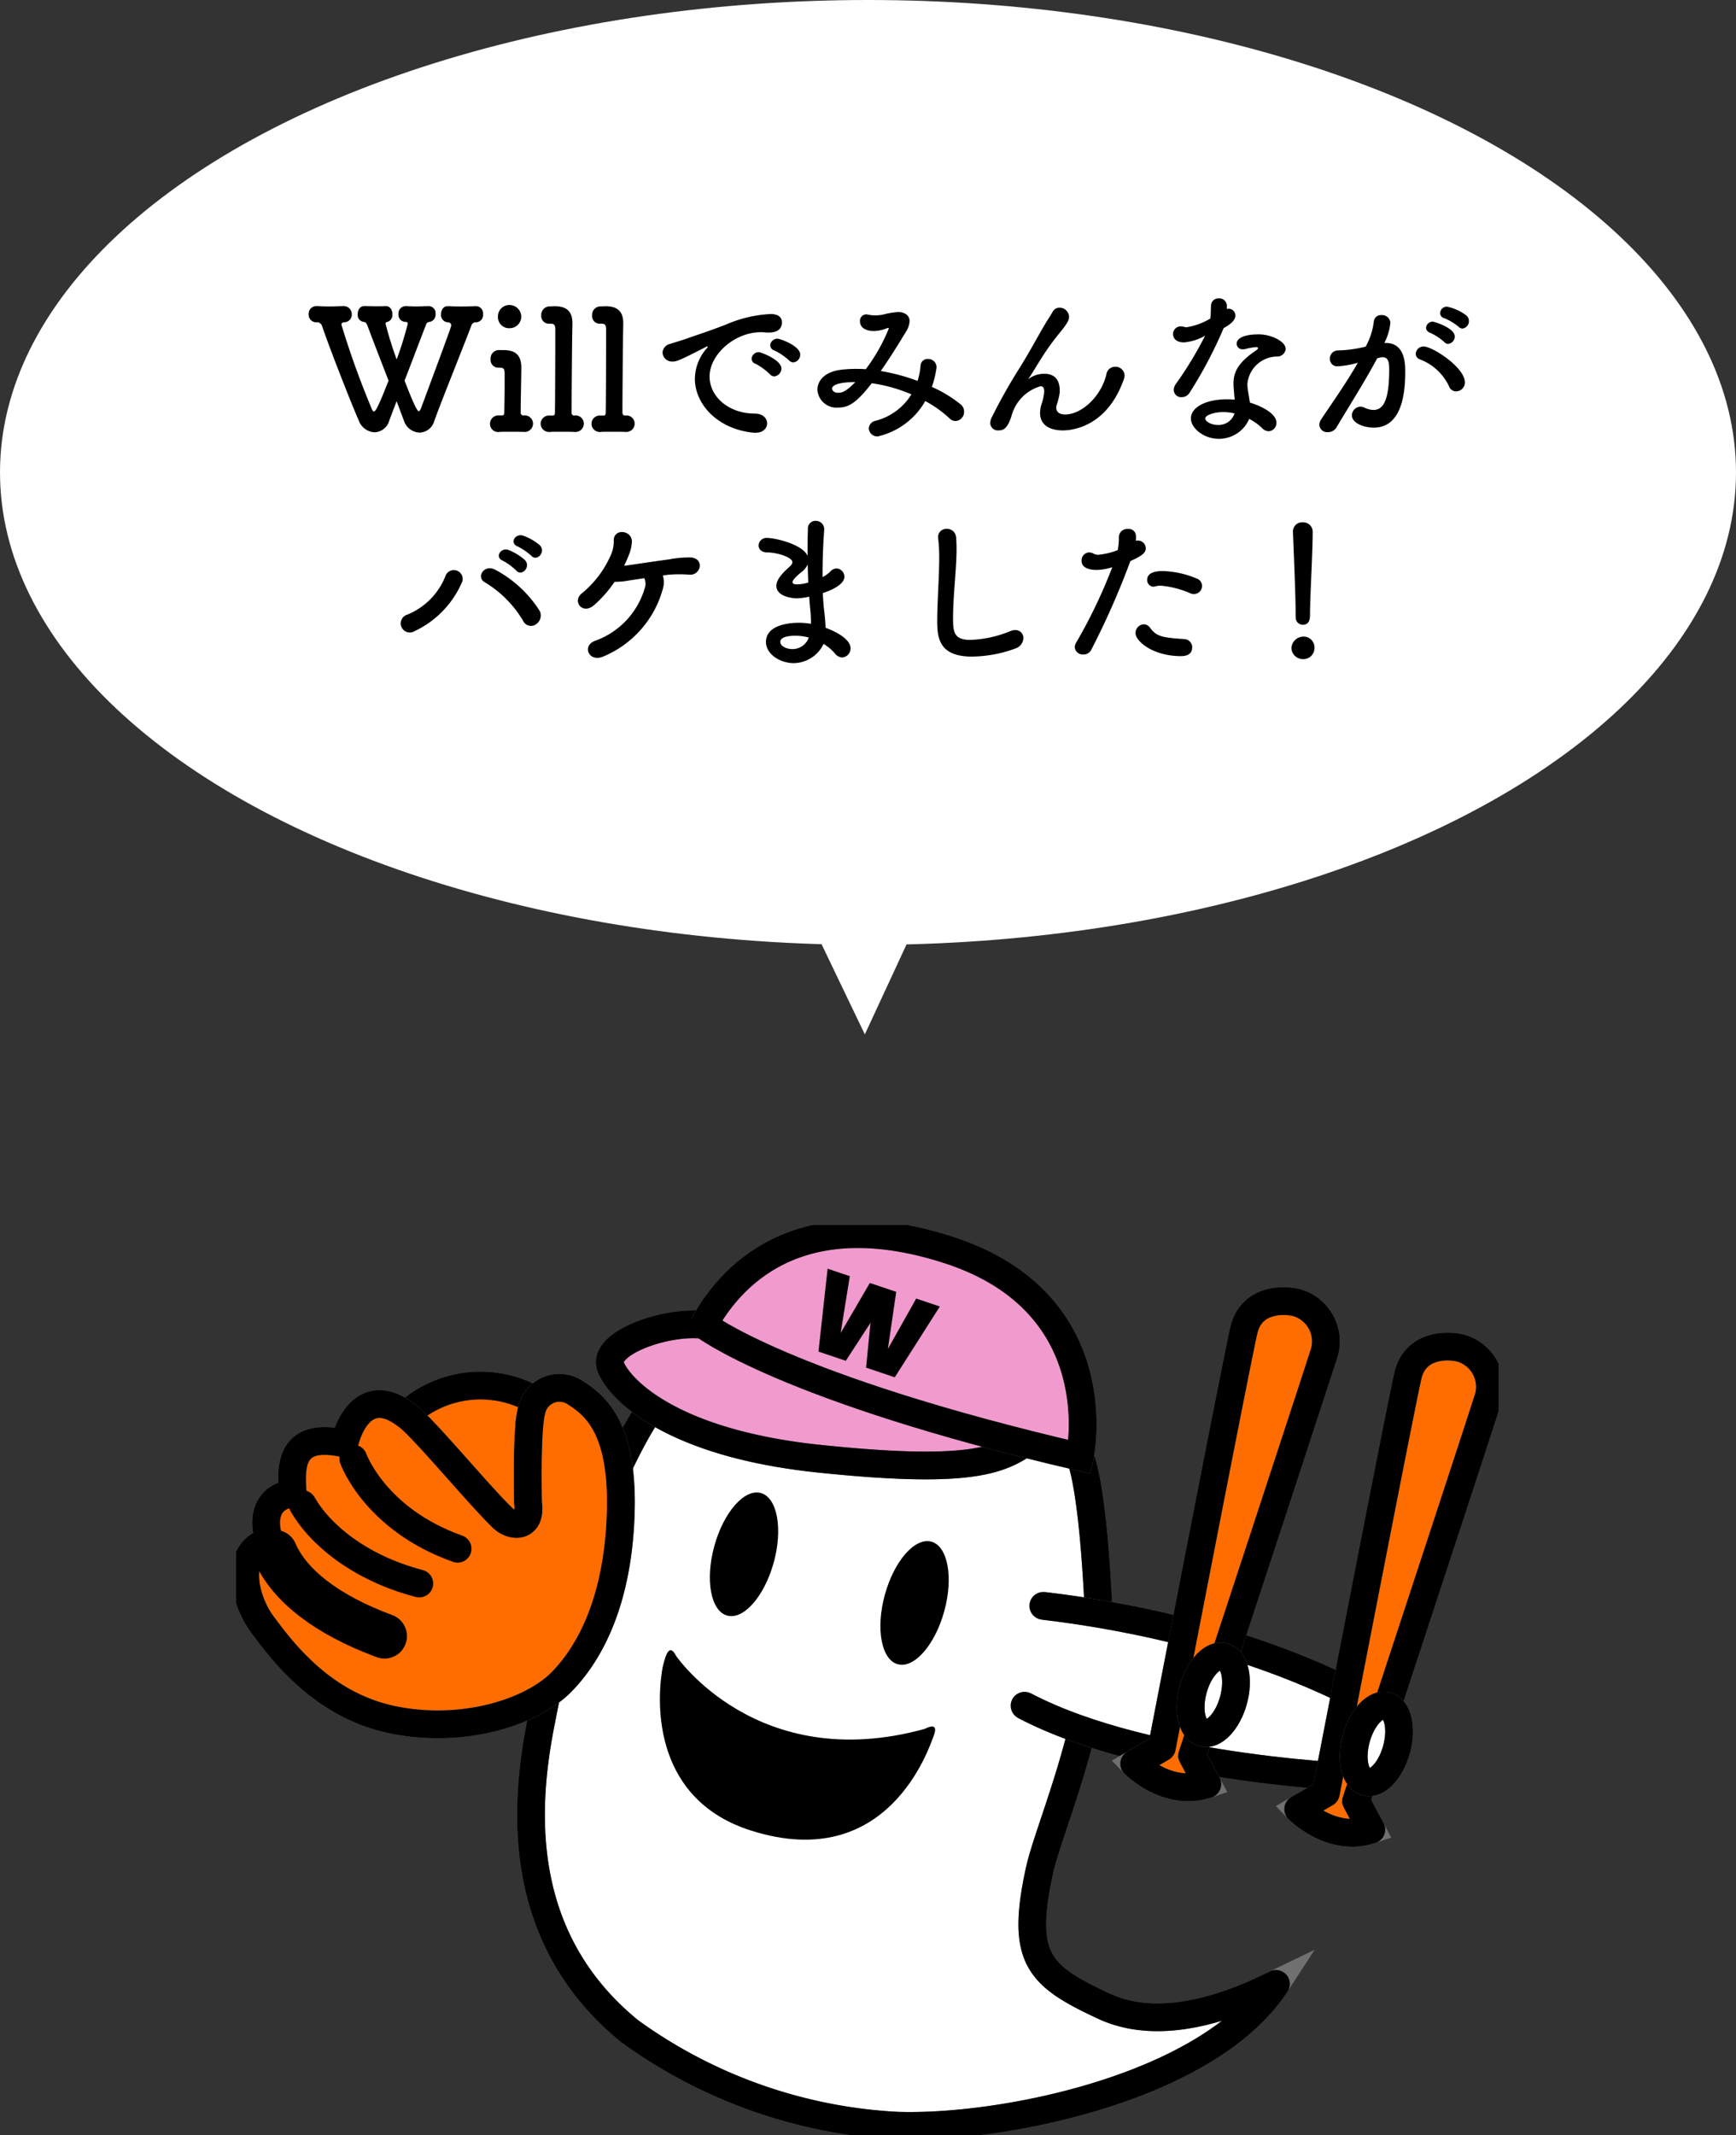
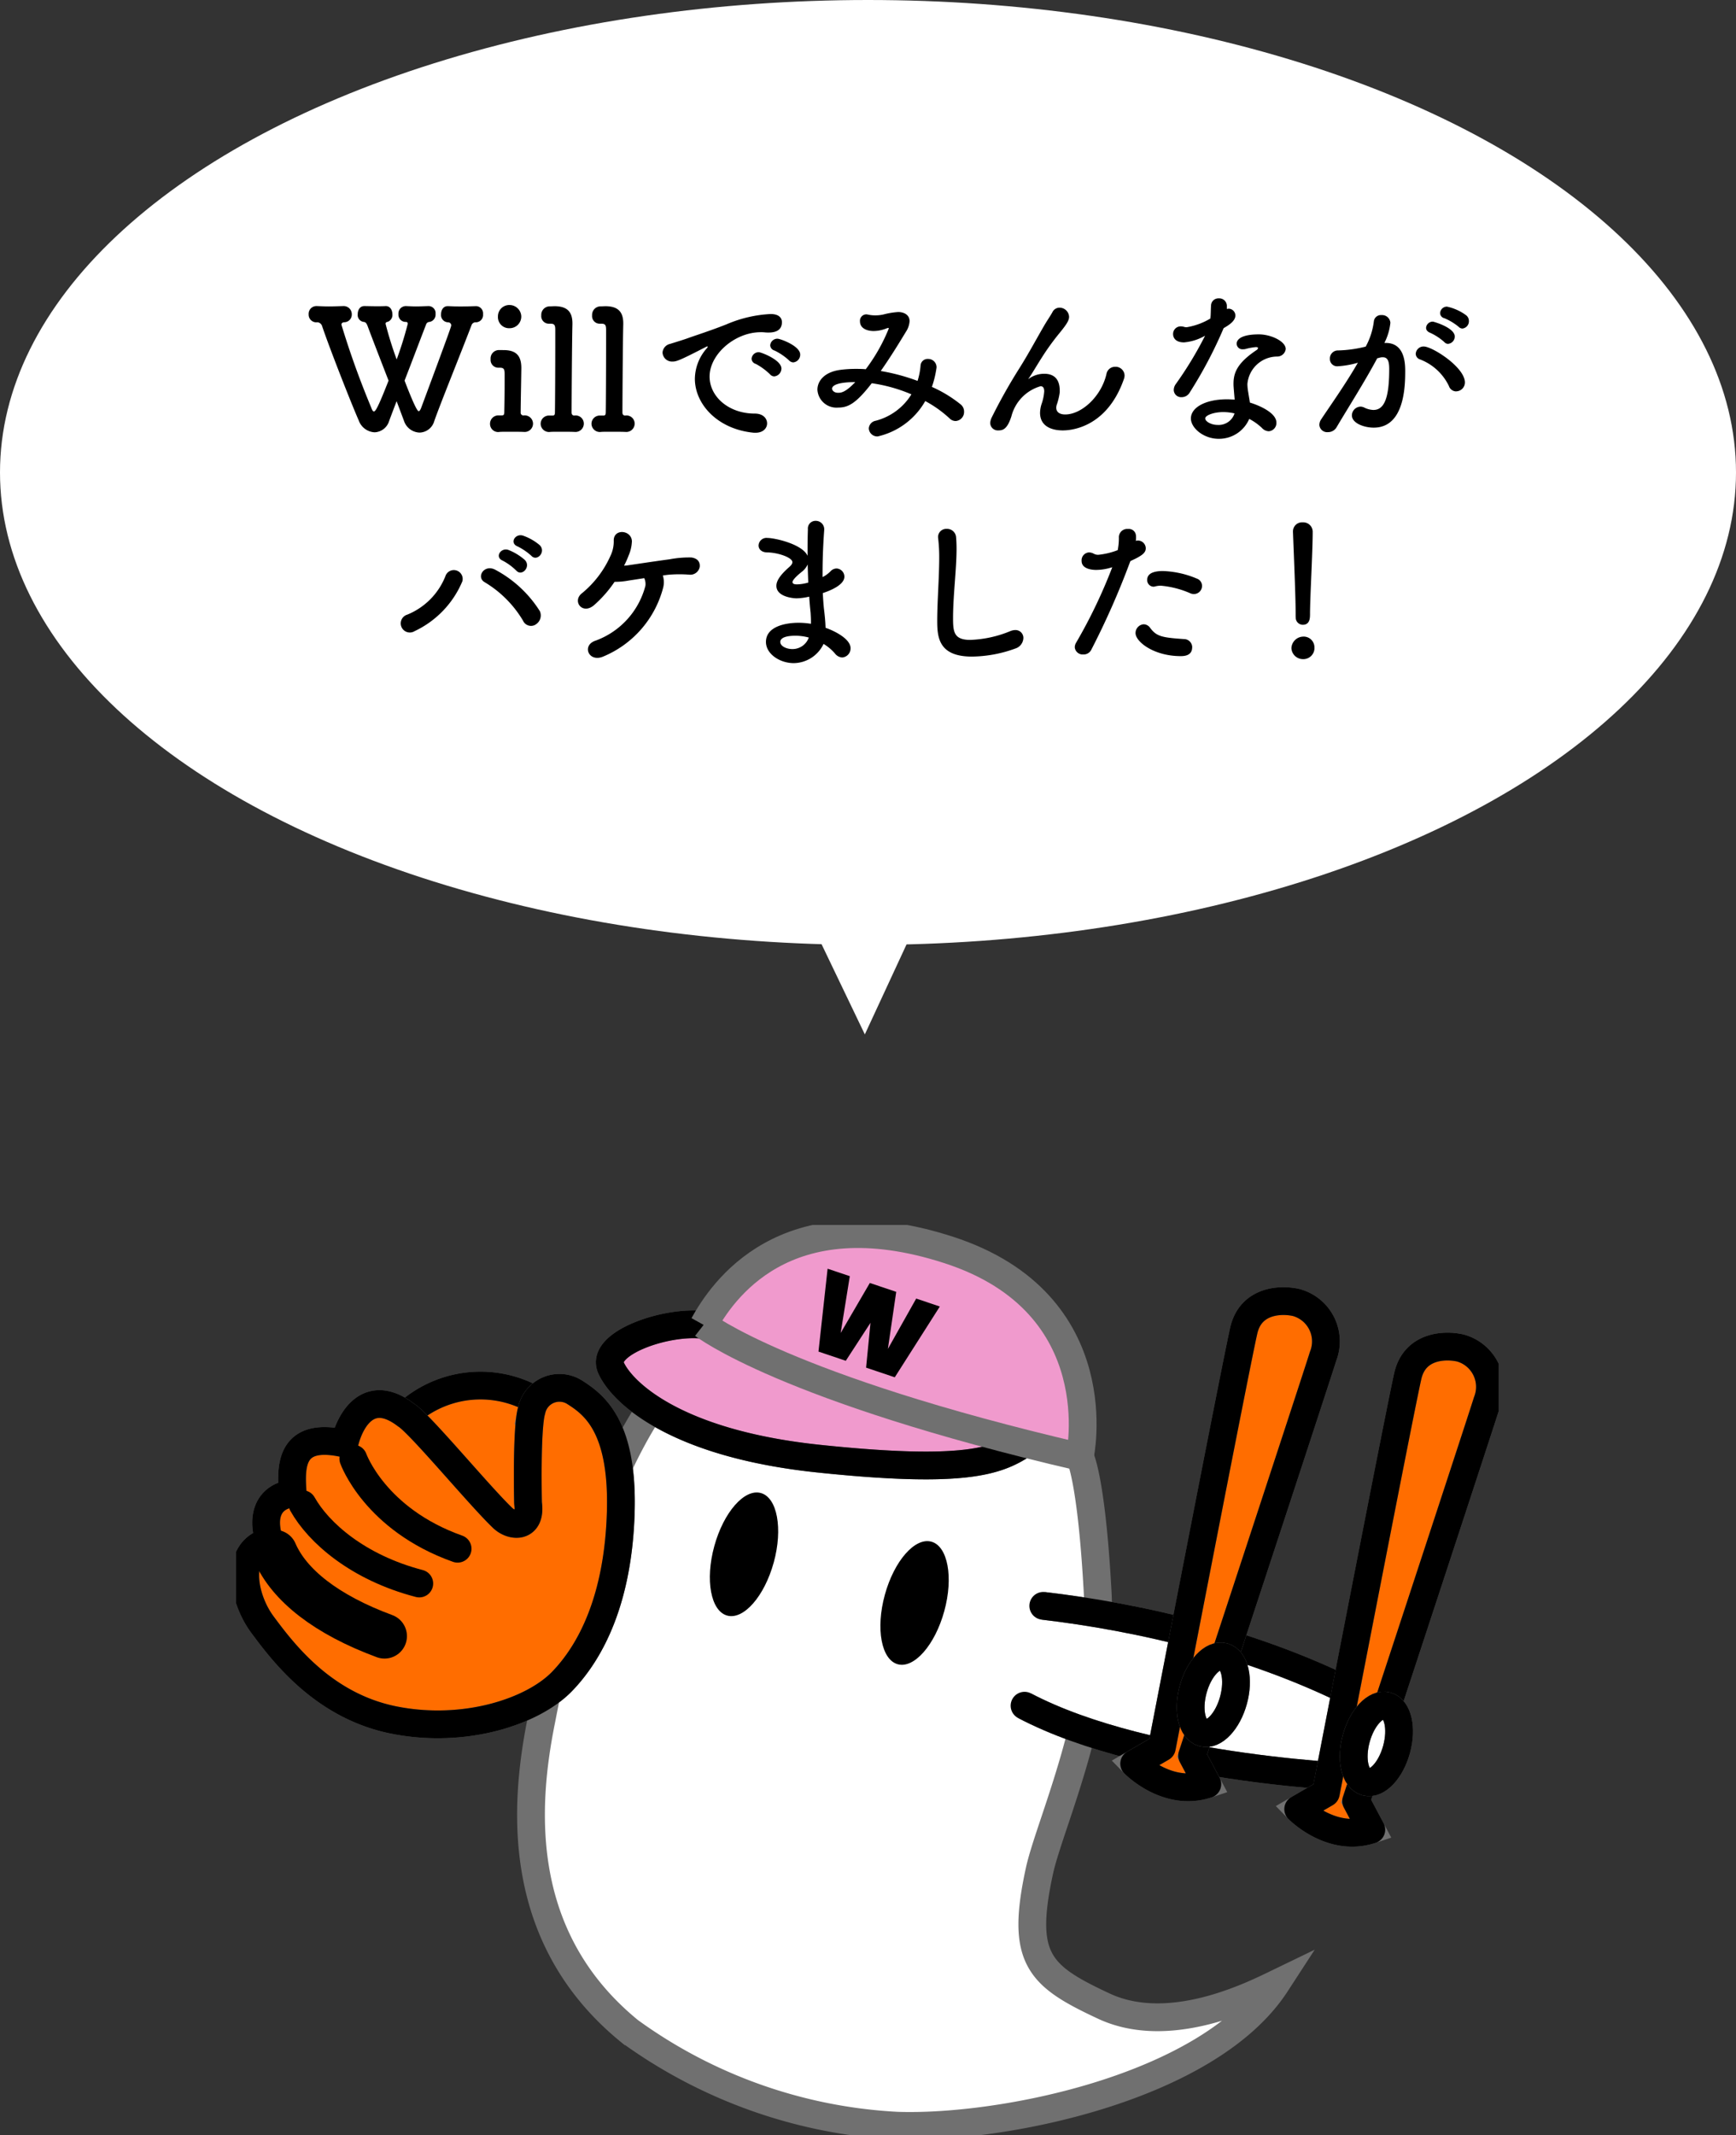
<svg xmlns="http://www.w3.org/2000/svg" width="125" height="153.659" viewBox="0 0 125 153.659">
  <rect x="0" y="0" width="125" height="153.659" fill="#333333" stroke="none" />
  <defs>
    <clipPath id="clip-path">
      <rect id="長方形_235" data-name="長方形 235" width="90.92" height="65.503" fill="none" stroke="#707070" stroke-width="2" />
    </clipPath>
  </defs>
  <g id="グループ_368" data-name="グループ 368" transform="translate(-262 -457.341)">
    <g id="グループ_259" data-name="グループ 259" transform="translate(172.5 -1247.234)">
      <ellipse id="楕円形_10" data-name="楕円形 10" cx="62.5" cy="34" rx="62.5" ry="34" transform="translate(89.5 1704.575)" fill="#fff" />
      <path id="パス_946" data-name="パス 946" d="M-34.914-.72a1.226,1.226,0,0,0,1.128.852A1.129,1.129,0,0,0-32.73-.7c.48-1.356,1.848-4.716,2.688-6.912a.308.308,0,0,1,.324-.192.528.528,0,0,0,.5-.588.521.521,0,0,0-.48-.576h-.024c-.372.012-.756.024-1.128.024-.3,0-.612-.012-.888-.024h-.024c-.324,0-.48.288-.48.588a.52.52,0,0,0,.516.576.223.223,0,0,1,.216.216c0,.072-.024.192-2.16,5.928-.06.156-.12.252-.18.252s-.216-.108-1.02-2.2c.528-1.356,1.1-2.88,1.548-4.032a.262.262,0,0,1,.252-.192.534.534,0,0,0,.432-.576.507.507,0,0,0-.5-.564h-.024c-.372.012-.624.024-.888.024-.216,0-.432-.012-.708-.024h-.036a.533.533,0,0,0-.516.576.519.519,0,0,0,.528.564c.1,0,.144.048.144.132a26.045,26.045,0,0,1-.8,2.568,26.221,26.221,0,0,1-.8-2.568.132.132,0,0,1,.132-.132.521.521,0,0,0,.36-.552c0-.288-.156-.588-.468-.588h-.024c-.228.012-.432.012-.624.012-.372,0-.672-.012-.9-.012h-.012c-.312,0-.468.288-.468.576a.5.5,0,0,0,.432.564c.12.012.192.072.276.288.324.876.936,2.448,1.512,3.936-.744,1.9-.936,2.22-1.056,2.22-.072,0-.132-.108-.2-.3a62.007,62.007,0,0,1-2.136-5.94c0-.1.048-.156.18-.18a.55.55,0,0,0,.564-.576.583.583,0,0,0-.624-.588h-.024c-.372.012-.7.024-1.02.024-.264,0-.54-.012-.816-.024H-41.2a.556.556,0,0,0-.576.588.554.554,0,0,0,.636.576.391.391,0,0,1,.336.288c.564,1.656,2.052,5.448,2.64,6.792a1.281,1.281,0,0,0,1.14.84A1.14,1.14,0,0,0-35.982-.7c.12-.324.3-.8.54-1.428Zm7.608-6.66a.837.837,0,0,0,.84-.852.846.846,0,0,0-.84-.816.814.814,0,0,0-.84.816A.8.8,0,0,0-27.306-7.38Zm-.78,1.572a.605.605,0,0,0-.588.66.558.558,0,0,0,.552.612H-28c.3,0,.336.132.336.468v.6c0,.828-.012,1.56-.024,2.112,0,.216-.048.252-.2.252h-.192a.6.6,0,0,0-.636.6.584.584,0,0,0,.684.588c.144-.012.4-.012.684-.012.372,0,.792,0,1.044.012h.024a.6.6,0,0,0,.66-.6A.6.6,0,0,0-26.31-1.1a.2.2,0,0,1-.2-.228c0-.6.024-1.488.048-3.144v-.048c0-.864-.36-1.272-1.236-1.284Zm5.436,4.716c-.168-.012-.192-.132-.192-.228,0-.6.024-4.944.06-6.336v-.072c0-.852-.4-1.224-1.26-1.236-.12,0-.24.012-.384.012a.611.611,0,0,0-.6.648.545.545,0,0,0,.54.6h.132c.3,0,.336.132.336.468v.912c0,1.62-.012,4.428-.024,4.98,0,.216-.048.252-.2.252h-.192a.593.593,0,0,0-.636.588.6.6,0,0,0,.684.588c.144-.012.408-.012.684-.012.384,0,.8,0,1.056.012h.024a.6.6,0,0,0,.66-.6A.587.587,0,0,0-22.65-1.092Zm3.66,0c-.168-.012-.192-.132-.192-.228,0-.6.024-4.944.06-6.336v-.072c0-.852-.4-1.224-1.26-1.236-.12,0-.24.012-.384.012a.611.611,0,0,0-.6.648.545.545,0,0,0,.54.6h.132c.3,0,.336.132.336.468v.912c0,1.62-.012,4.428-.024,4.98,0,.216-.048.252-.2.252h-.192a.593.593,0,0,0-.636.588.6.6,0,0,0,.684.588c.144-.012.408-.012.684-.012.384,0,.8,0,1.056.012h.024a.6.6,0,0,0,.66-.6A.587.587,0,0,0-18.99-1.092ZM-6.882-4.92a.554.554,0,0,0,.5-.564c0-.624-1.44-1.14-1.632-1.14a.517.517,0,0,0-.528.48.417.417,0,0,0,.312.372,4.213,4.213,0,0,1,1.044.708A.439.439,0,0,0-6.882-4.92ZM-8.25-3.912a.573.573,0,0,0,.516-.564c0-.624-1.464-1.176-1.62-1.176a.508.508,0,0,0-.528.468.4.4,0,0,0,.3.372,4.548,4.548,0,0,1,1.02.744A.415.415,0,0,0-8.25-3.912ZM-8.766-.528c0-.36-.288-.708-.888-.708-1.884,0-3.252-1.224-3.252-2.664,0-1.608,1.824-3.192,3.684-3.192a2.312,2.312,0,0,1,.288.012,2.218,2.218,0,0,0,.276.012c.456,0,.96-.132.96-.744,0-.312-.216-.588-.816-.588a9.161,9.161,0,0,0-3.18.744c-1.188.468-2.184.78-2.748.984-.36.132-1.044.336-1.3.42a.688.688,0,0,0-.552.624.683.683,0,0,0,.732.648c.264,0,.492-.072,2.376-1.044a.405.405,0,0,1,.12-.048.026.026,0,0,1,.024.024.247.247,0,0,1-.06.108,3.378,3.378,0,0,0-.864,2.2C-13.962-1.9-12.318-.1-9.714.144h.12C-9.042.144-8.766-.192-8.766-.528ZM2.622-2.136A8.347,8.347,0,0,1,4.374-.888.611.611,0,0,0,4.818-.7a.651.651,0,0,0,.6-.672A.656.656,0,0,0,5.166-1.9,9.217,9.217,0,0,0,3.1-3.156a7.158,7.158,0,0,0,.336-1.4.6.6,0,0,0-.612-.612.508.508,0,0,0-.54.48,4.862,4.862,0,0,1-.216,1.1A14.409,14.409,0,0,0-.582-4.3C.15-5.34.834-6.468,1.242-7.14a1.556,1.556,0,0,0,.252-.744c0-.492-.456-.66-.816-.66a5.64,5.64,0,0,0-1.08.18,2.71,2.71,0,0,1-.564.06,2.449,2.449,0,0,1-.5-.048.826.826,0,0,0-.156-.024.46.46,0,0,0-.456.5c0,.5.492.7,1,.7a2.63,2.63,0,0,0,.936-.2.371.371,0,0,1,.1-.024c.024,0,.036.012.036.048A12.737,12.737,0,0,1-1.662-4.428c-.252-.024-.492-.024-.732-.024A8.439,8.439,0,0,0-3.51-4.38c-1.188.168-1.632.84-1.632,1.428A1.372,1.372,0,0,0-3.654-1.668c.708,0,1.272-.264,2.424-1.752a11.306,11.306,0,0,1,2.856.8A4.293,4.293,0,0,1-.942-.72a.6.6,0,0,0-.5.552A.61.61,0,0,0-.8.408,5.285,5.285,0,0,0,2.622-2.136ZM-2.418-3.5c-.72.756-1.032.768-1.236.768-.288,0-.432-.168-.432-.3C-4.086-3.12-4.026-3.5-2.418-3.5Zm19.356-.252a.815.815,0,0,0,.036-.228.645.645,0,0,0-.672-.624.631.631,0,0,0-.636.54c-.384,1.62-1.8,2.892-2.964,2.892-.384,0-.648-.156-.648-.492a.941.941,0,0,1,.024-.168,4.641,4.641,0,0,0,.228-.936v-.12c0-.948-.54-1.212-1.1-1.212a1.884,1.884,0,0,0-1.08.324.433.433,0,0,0-.06.048H10.05c0-.012.012-.024.036-.06.264-.384.552-.888.912-1.452A17.756,17.756,0,0,1,12.33-7.08c.528-.648.648-.888.648-1.128a.684.684,0,0,0-.684-.648.563.563,0,0,0-.516.324c-.12.228-.42.66-.612,1-.54.924-1.08,1.944-1.752,3.012a39.512,39.512,0,0,0-2,3.552A1.033,1.033,0,0,0,7.3-.564a.548.548,0,0,0,.588.54c.324,0,.636-.084.936-1.008a3.04,3.04,0,0,1,2.1-2.172c.168,0,.264.1.264.372a3.486,3.486,0,0,1-.2.936,2.3,2.3,0,0,0-.1.6c0,1.092,1.032,1.272,1.632,1.272C13.47-.024,15.81-.48,16.938-3.756ZM24.1-7.38c.336-.192.852-.5.852-.912a.492.492,0,0,0-.48-.492.51.51,0,0,0-.132.024v-.252a.546.546,0,0,0-.576-.516A.531.531,0,0,0,23.2-9c-.024.36-.012.636-.048.924a4.847,4.847,0,0,1-1.692.624.561.561,0,0,1-.2-.024.9.9,0,0,0-.24-.036.545.545,0,0,0-.552.564c0,.048,0,.588.792.588a3.678,3.678,0,0,0,1.512-.48,26.515,26.515,0,0,1-2.124,3.5.74.74,0,0,0-.132.408.531.531,0,0,0,.564.516.676.676,0,0,0,.6-.36,31.442,31.442,0,0,0,2.424-4.6ZM25.95-.852a3.95,3.95,0,0,1,.912.648.7.7,0,0,0,.492.24.592.592,0,0,0,.552-.624c0-.684-1.164-1.212-1.908-1.44-.036-.252-.084-.5-.12-.744a3.618,3.618,0,0,1-.06-.588,2.161,2.161,0,0,1,2.148-1.98.615.615,0,0,0,.612-.54c0-.552-1.056-1.056-1.932-1.056-1.248,0-1.6.36-1.6.672a.409.409,0,0,0,.456.4.738.738,0,0,0,.156-.012,4.341,4.341,0,0,1,.768-.144c.048,0,.156,0,.156.072a.214.214,0,0,1-.108.144c-1.4.936-1.656,1.644-1.656,2.424,0,.132,0,.18.084,1.14-.18-.012-.372-.024-.552-.024-1.548,0-2.6.588-2.6,1.38,0,.684.912,1.464,2,1.464A2.365,2.365,0,0,0,25.95-.852Zm-1.056-.4A1.2,1.2,0,0,1,23.67-.42c-.468,0-.888-.252-.888-.468s.6-.456,1.308-.456A3.679,3.679,0,0,1,24.894-1.248ZM41.3-7.356a.527.527,0,0,0,.468-.54.525.525,0,0,0-.18-.4,3.556,3.556,0,0,0-1.4-.636.488.488,0,0,0-.492.456A.382.382,0,0,0,40-8.1a4.113,4.113,0,0,1,1.02.612A.4.4,0,0,0,41.3-7.356Zm-1.02,1.1a.525.525,0,0,0,.468-.528c0-.636-1.512-1.068-1.572-1.068a.479.479,0,0,0-.492.444c0,.144.084.276.3.36a4.063,4.063,0,0,1,1.008.66A.378.378,0,0,0,40.278-6.252Zm.564,3.42a.64.64,0,0,0,.636-.636c0-1.1-2.352-2.592-2.964-2.592a.56.56,0,0,0-.576.528.436.436,0,0,0,.324.408,3.815,3.815,0,0,1,2.064,1.908A.559.559,0,0,0,40.842-2.832ZM33.774-4.9c-.852,1.5-2.1,3.252-2.628,4.056A.734.734,0,0,0,31-.42.56.56,0,0,0,31.614.1a.711.711,0,0,0,.624-.348c.768-1.308,2.028-3.276,2.928-4.968.072-.012.144-.036.192-.048a.74.74,0,0,1,.216-.024c.384,0,.456.36.456.852,0,2.1-.36,2.94-1.14,2.94a1.611,1.611,0,0,1-.672-.18.645.645,0,0,0-.252-.06.644.644,0,0,0-.624.624c0,.576.888.888,1.572.888,2.22,0,2.268-3,2.268-4.068,0-.552-.036-2.028-1.4-2.028h-.1a4.1,4.1,0,0,0,.432-1.452.6.6,0,0,0-.648-.552.508.508,0,0,0-.54.432,5.087,5.087,0,0,1-.588,1.836,8.982,8.982,0,0,1-1.98.276.579.579,0,0,0-.6.6.522.522,0,0,0,.564.54,6.588,6.588,0,0,0,1.356-.228ZM-25.74,9c.408.444,1.08-.288.6-.768a3.777,3.777,0,0,0-1.2-.684c-.564-.18-1,.54-.384.78A4.324,4.324,0,0,1-25.74,9Zm-1.092,1.056c.4.468,1.092-.264.624-.756a4.036,4.036,0,0,0-1.176-.72c-.552-.2-1.02.516-.42.768A4.129,4.129,0,0,1-26.832,10.06Zm1.38,3.9a.76.76,0,0,0,.324-.972,8.533,8.533,0,0,0-3.18-2.964c-.828-.468-1.44.528-.78.888a7.959,7.959,0,0,1,2.748,2.76A.629.629,0,0,0-25.452,13.96Zm-8.724.48a6.924,6.924,0,0,0,3.468-3.6.638.638,0,0,0-1.224-.36,4.966,4.966,0,0,1-2.748,2.76A.656.656,0,1,0-34.176,14.44Zm17.9-4.02c.168-.024.336-.048.492-.06a9.136,9.136,0,0,1,1.4,0,.688.688,0,0,0,.768-.564c.036-.372-.18-.612-.6-.672a7.5,7.5,0,0,0-1.572.132c-.912.12-2.34.336-3,.432a1.969,1.969,0,0,1-.276.024,6.122,6.122,0,0,0,.324-.72,2.851,2.851,0,0,0,.24-1.032c-.024-.816-1.3-.936-1.308-.072a2.394,2.394,0,0,1-.24,1.128,7.351,7.351,0,0,1-2.04,2.676c-.744.564.024,1.6.876.852a8.8,8.8,0,0,0,1.464-1.668,4.993,4.993,0,0,0,.972-.084c.3-.048.708-.108,1.164-.18a.993.993,0,0,1,.084.552A5.746,5.746,0,0,1-21.1,15.1c-1.032.324-.528,1.572.5,1.164a7.389,7.389,0,0,0,4.356-4.992A1.622,1.622,0,0,0-16.272,10.42ZM-4.7,15.34a3.357,3.357,0,0,1,.828.7.7.7,0,0,0,.516.276.651.651,0,0,0,.6-.672c0-.588-.924-1.152-1.8-1.464-.012-.444-.06-.9-.1-1.236-.048-.372-.072-.8-.1-1.26C-4.2,11.5-3.2,11.092-3.2,10.5a.593.593,0,0,0-.564-.588.6.6,0,0,0-.432.2,2.1,2.1,0,0,1-.576.42v-.324c0-1.14.06-2.28.12-3.084V7.084a.606.606,0,0,0-.624-.6.548.548,0,0,0-.552.6c-.012.4-.024.864-.024,1.356V9c-.372-.84-2.352-1.284-2.88-1.284a.571.571,0,0,0-.648.54c0,.252.2.5.636.5.78.012,1.8.372,1.8.7,0,.132-.108.252-.264.384-.792.7-.888,1.092-.888,1.32,0,.8,1.224.9,1.452.9a4.436,4.436,0,0,0,.912-.12c.024.408.06.792.1,1.164.012.216.024.408.024.588v.2a5.688,5.688,0,0,0-.9-.072c-.9,0-2.34.252-2.34,1.38,0,.864,1,1.524,2,1.524A2.408,2.408,0,0,0-4.7,15.34ZM-5.8,10.924a3.1,3.1,0,0,1-.8.132c-.144,0-.336-.012-.336-.168,0-.036.012-.216.708-.768a1.347,1.347,0,0,0,.384-.5C-5.832,10.048-5.82,10.492-5.8,10.924Zm.036,3.96a1.243,1.243,0,0,1-1.188.828c-.408,0-.864-.2-.864-.516,0-.228.264-.444,1.1-.444A3.686,3.686,0,0,1-5.76,14.884ZM9.1,15.676a.826.826,0,0,0,.588-.756.564.564,0,0,0-.588-.576.959.959,0,0,0-.372.084,8.25,8.25,0,0,1-2.868.624c-1.188,0-1.236-.6-1.236-1.584,0-1.608.252-3.492.252-4.968q0-.468-.036-.864a.651.651,0,0,0-.672-.576.591.591,0,0,0-.624.6c0,.036.012.084.012.12a11.353,11.353,0,0,1,.072,1.368c0,1.416-.144,3.156-.144,4.524,0,1.188.1,2.58,2.5,2.58A9.352,9.352,0,0,0,9.1,15.676Zm12.876-3.924a.586.586,0,0,0,.576-.588.557.557,0,0,0-.384-.528,6.817,6.817,0,0,0-2.436-.54c-1.068,0-1.128.444-1.128.636a.471.471,0,0,0,.456.492.619.619,0,0,0,.132-.024,1.464,1.464,0,0,1,.408-.048,6.752,6.752,0,0,1,2.124.552A.627.627,0,0,0,21.972,11.752Zm-.132,3.84a.594.594,0,0,0-.612-.6c-1.572-.108-1.956-.192-2.412-.8a.582.582,0,0,0-.468-.264.632.632,0,0,0-.588.636c0,.612,1.3,1.656,3.264,1.656C21.216,16.216,21.84,16.216,21.84,15.592ZM17.4,9.376c.888-.4,1.1-.612,1.1-.924A.569.569,0,0,0,17.94,7.9a.608.608,0,0,0-.156.024A1.53,1.53,0,0,0,17.8,7.7a1.1,1.1,0,0,0-.012-.2.51.51,0,0,0-.564-.432.6.6,0,0,0-.66.564,4.533,4.533,0,0,1-.084.96,5.352,5.352,0,0,1-1.4.336.664.664,0,0,1-.312-.072.737.737,0,0,0-.36-.1.568.568,0,0,0-.528.612c0,.648.936.648,1.056.648a3.705,3.705,0,0,0,1.02-.156l.132-.036a37.133,37.133,0,0,1-2.6,5.424.656.656,0,0,0-.1.336A.571.571,0,0,0,14,16.1a.612.612,0,0,0,.576-.336,56.991,56.991,0,0,0,2.784-6.3ZM29.3,13.4a.516.516,0,0,0,.5.564c.528,0,.528-.5.528-.792,0-1.164.192-4.464.192-5.88a.679.679,0,0,0-.72-.7.651.651,0,0,0-.7.66v.036c.072,1.884.192,4.68.192,5.844v.252Zm1.344,2.244a.774.774,0,0,0-.828-.828.867.867,0,0,0-.828.828.831.831,0,0,0,.828.792A.8.8,0,0,0,30.648,15.64Z" transform="translate(153.5 1735.575)" />
      <path id="パス_380" data-name="パス 380" d="M-4060.865,7861.963l4.312,8.984,4.166-8.984Z" transform="translate(4208.325 -6091.929)" fill="#fff" />
    </g>
    <g id="グループ_244" data-name="グループ 244" transform="translate(279 545.497)">
      <g id="グループ_243" data-name="グループ 243" clip-path="url(#clip-path)">
        <path id="パス_497" data-name="パス 497" d="M61.292,21.052s-5.135,6.1-8.408,23.171c-1.219,6.033-1.99,15.6,6.354,22.4a36,36,0,0,0,19.256,6.8c7.51.257,22.4-2.7,27.279-10.206-1.861.9-7.7,3.787-12.387,1.6s-6.034-3.4-4.622-9.82c.77-3.4,4.622-11.682,4.172-19.962s-1.283-9.756-1.283-9.756L78.173,14.505l-15.6,5.006Z" transform="translate(-30.9 -8.597)" fill="#fff" stroke="#707070" stroke-width="2" />
-         <path id="パス_498" data-name="パス 498" d="M61.292,21.052s-5.135,6.1-8.408,23.171c-1.219,6.033-1.99,15.6,6.354,22.4a36,36,0,0,0,19.256,6.8c7.51.257,22.4-2.7,27.279-10.206-1.861.9-7.7,3.787-12.387,1.6s-6.034-3.4-4.622-9.82c.77-3.4,4.622-11.682,4.172-19.962s-1.283-9.756-1.283-9.756L78.173,14.505l-15.6,5.006Z" transform="translate(-30.9 -8.597)" fill="none" stroke="#000" stroke-linecap="round" stroke-linejoin="round" stroke-width="2" />
        <path id="パス_499" data-name="パス 499" d="M72.819,16.536c-2.76-.321-7.446,1.348-6.675,3.081S70.7,25.073,81.1,26.164s12.838.193,14.7-1.027c1.476-.77,2.182-1.476-.9-4.044s-10.334-5.327-14.763-5.327a31.2,31.2,0,0,0-7.317.77" transform="translate(-39.154 -9.345)" fill="#f09acd" stroke="#707070" stroke-width="2" />
        <path id="パス_500" data-name="パス 500" d="M72.819,16.536c-2.76-.321-7.446,1.348-6.675,3.081S70.7,25.073,81.1,26.164s12.838.193,14.7-1.027c1.476-.77,2.182-1.476-.9-4.044s-10.334-5.327-14.763-5.327A31.2,31.2,0,0,0,72.819,16.536Z" transform="translate(-39.154 -9.345)" fill="none" stroke="#000" stroke-miterlimit="10" stroke-width="2" />
        <path id="パス_501" data-name="パス 501" d="M118.506,60.914c-.668,2.434-2.168,4.145-3.35,3.821s-1.6-2.561-.929-5,2.168-4.145,3.35-3.821,1.6,2.561.929,5" transform="translate(-67.514 -33.12)" />
        <path id="パス_502" data-name="パス 502" d="M88.355,52.316c-.669,2.434-2.168,4.145-3.35,3.821s-1.6-2.561-.929-5,2.168-4.145,3.35-3.821,1.6,2.561.93,5" transform="translate(-49.643 -28.024)" />
        <path id="パス_503" data-name="パス 503" d="M30.021,30.51a7.874,7.874,0,0,1,10.527-.193L39.97,40.459l-4.621-1.476-4.686-6.226Z" transform="translate(-17.794 -16.836)" fill="#ff6d00" stroke="#707070" stroke-width="2" />
        <path id="パス_504" data-name="パス 504" d="M30.021,30.51a7.874,7.874,0,0,1,10.527-.193L39.97,40.459l-4.621-1.476-4.686-6.226Z" transform="translate(-17.794 -16.836)" fill="none" stroke="#000" stroke-linecap="round" stroke-linejoin="round" stroke-width="2" />
-         <path id="パス_505" data-name="パス 505" d="M76.082,75.545s5.841,8.6,17.908,5.263c.514-.257.963-.321.642.514s-3.273,9.949-13.158,6.8c-6.868-2.182-6.868-8.857-6.355-11.746.257-1.091.514-1.669.963-.835" transform="translate(-44.407 -44.541)" />
        <path id="パス_506" data-name="パス 506" d="M21.978,37.065s-.128-5.391.257-6.675a2.048,2.048,0,0,1,3.145-1.284c1.412.9,3.466,2.5,3.273,8.665S26.535,47.719,24.416,49.9s-7.06,3.787-12.131,2.76S4.327,47.783,2.85,45.794s-1.99-5.456.514-5.969c-.642-1.925,0-3.273,1.669-3.466C4.9,34.5,4.776,31.865,8.756,32.764c.385-1.669,1.733-4.108,4.429-2.054.963.578,5.2,5.712,6.932,7.381.706.706,2.118.771,1.861-1.027" transform="translate(-0.957 -17.036)" fill="#ff6d00" stroke="#707070" stroke-width="2" />
        <path id="パス_507" data-name="パス 507" d="M21.978,37.065s-.128-5.391.257-6.675a2.048,2.048,0,0,1,3.145-1.284c1.412.9,3.466,2.5,3.273,8.665S26.535,47.719,24.416,49.9s-7.06,3.787-12.131,2.76S4.327,47.783,2.85,45.794s-1.99-5.456.514-5.969c-.642-1.925,0-3.273,1.669-3.466C4.9,34.5,4.776,31.865,8.756,32.764c.385-1.669,1.733-4.108,4.429-2.054.963.578,5.2,5.712,6.932,7.381C20.822,38.8,22.234,38.862,21.978,37.065Z" transform="translate(-0.957 -17.036)" fill="none" stroke="#000" stroke-linecap="round" stroke-linejoin="round" stroke-width="2" />
        <path id="パス_508" data-name="パス 508" d="M20.723,41.295s1.54,4.365,7.51,6.483" transform="translate(-12.283 -24.476)" fill="none" stroke="#000" stroke-linecap="round" stroke-linejoin="round" stroke-width="2" />
        <path id="パス_509" data-name="パス 509" d="M20.148,55.045c-4.429-1.155-7.253-3.659-8.408-5.712" transform="translate(-6.958 -29.24)" fill="none" stroke="#000" stroke-linecap="round" stroke-linejoin="round" stroke-width="2" />
        <path id="パス_510" data-name="パス 510" d="M6.855,57.842c1.027,2.375,3.723,4.493,7.895,6.033" transform="translate(-4.063 -34.283)" fill="none" stroke="#000" stroke-linecap="round" stroke-linejoin="round" stroke-width="3.23" />
        <path id="パス_511" data-name="パス 511" d="M82.656,8.149s5.841,4.557,27.086,9.5c0,0,2.439-11.04-9.435-14.891S83.939,5.838,82.656,8.149" transform="translate(-48.991 -0.957)" fill="#f09acd" stroke="#707070" stroke-width="2" />
-         <path id="パス_512" data-name="パス 512" d="M82.656,8.149s5.841,4.557,27.086,9.5c0,0,2.439-11.04-9.435-14.891S83.939,5.838,82.656,8.149Z" transform="translate(-48.991 -0.957)" fill="none" stroke="#000" stroke-miterlimit="10" stroke-width="2" />
        <path id="パス_513" data-name="パス 513" d="M140.736,67.3c6.547.77,15.982,2.7,24.326,7.381l-.963,5.006s-15.661-.449-24.711-5.2" transform="translate(-82.616 -39.888)" fill="#fff" stroke="#707070" stroke-width="2" />
        <path id="パス_514" data-name="パス 514" d="M140.736,67.3c6.547.77,15.982,2.7,24.326,7.381l-.963,5.006s-15.661-.449-24.711-5.2" transform="translate(-82.616 -39.888)" fill="none" stroke="#000" stroke-linecap="round" stroke-linejoin="round" stroke-width="2" />
        <path id="パス_515" data-name="パス 515" d="M160.761,45.593l-1.99,1.155s2.375,2.439,5.263,1.476l-1.091-2.054s8.729-26.508,9.435-28.755a2.9,2.9,0,0,0-1.926-3.851c-1.091-.257-3.273-.193-3.787,1.99s-5.9,30.039-5.9,30.039" transform="translate(-94.104 -7.978)" fill="#ff6d00" stroke="#707070" stroke-width="2" />
        <path id="パス_516" data-name="パス 516" d="M160.761,45.593l-1.99,1.155s2.375,2.439,5.263,1.476l-1.091-2.054s8.729-26.508,9.435-28.755a2.9,2.9,0,0,0-1.926-3.851c-1.091-.257-3.273-.193-3.787,1.99S160.761,45.593,160.761,45.593Z" transform="translate(-94.104 -7.978)" fill="none" stroke="#000" stroke-linecap="round" stroke-linejoin="round" stroke-width="2" />
        <path id="パス_517" data-name="パス 517" d="M189.758,53.63l-1.99,1.155s2.375,2.439,5.263,1.476l-1.091-2.054s8.729-26.508,9.435-28.755A2.9,2.9,0,0,0,199.45,21.6c-1.091-.257-3.273-.193-3.787,1.99s-5.9,30.039-5.9,30.039" transform="translate(-111.291 -12.742)" fill="#ff6d00" stroke="#707070" stroke-width="2" />
        <path id="パス_518" data-name="パス 518" d="M189.758,53.63l-1.99,1.155s2.375,2.439,5.263,1.476l-1.091-2.054s8.729-26.508,9.435-28.755A2.9,2.9,0,0,0,199.45,21.6c-1.091-.257-3.273-.193-3.787,1.99S189.758,53.63,189.758,53.63Z" transform="translate(-111.291 -12.742)" fill="none" stroke="#000" stroke-linecap="round" stroke-linejoin="round" stroke-width="2" />
        <path id="パス_519" data-name="パス 519" d="M200.665,88.078c-.414,1.509-1.4,2.555-2.2,2.335s-1.115-1.622-.7-3.132,1.4-2.555,2.2-2.335,1.115,1.622.7,3.131" transform="translate(-117.107 -50.331)" fill="#fff" stroke="#707070" stroke-width="2" />
        <path id="パス_520" data-name="パス 520" d="M200.665,88.078c-.414,1.509-1.4,2.555-2.2,2.335s-1.115-1.622-.7-3.132,1.4-2.555,2.2-2.335S201.08,86.568,200.665,88.078Z" transform="translate(-117.107 -50.331)" fill="none" stroke="#000" stroke-linecap="round" stroke-linejoin="round" stroke-width="2" />
        <path id="パス_521" data-name="パス 521" d="M171.835,79.395c-.414,1.509-1.4,2.555-2.2,2.335s-1.115-1.622-.7-3.131,1.4-2.555,2.2-2.335,1.115,1.622.7,3.131" transform="translate(-100.019 -45.184)" fill="#fff" stroke="#707070" stroke-width="2" />
        <path id="パス_522" data-name="パス 522" d="M171.835,79.395c-.414,1.509-1.4,2.555-2.2,2.335s-1.115-1.622-.7-3.131,1.4-2.555,2.2-2.335S172.25,77.885,171.835,79.395Z" transform="translate(-100.019 -45.184)" fill="none" stroke="#000" stroke-linecap="round" stroke-linejoin="round" stroke-width="2" />
        <path id="パス_523" data-name="パス 523" d="M105.206,8.265l-.658,4.09,2.1-3.6,1.9.639-.6,4.107,2.039-3.624,1.7.573-3.244,5.093-2.065-.695.318-3.228-1.779,2.735-1.967-.662.657-5.964Z" transform="translate(-61.016 -4.579)" />
      </g>
    </g>
  </g>
</svg>